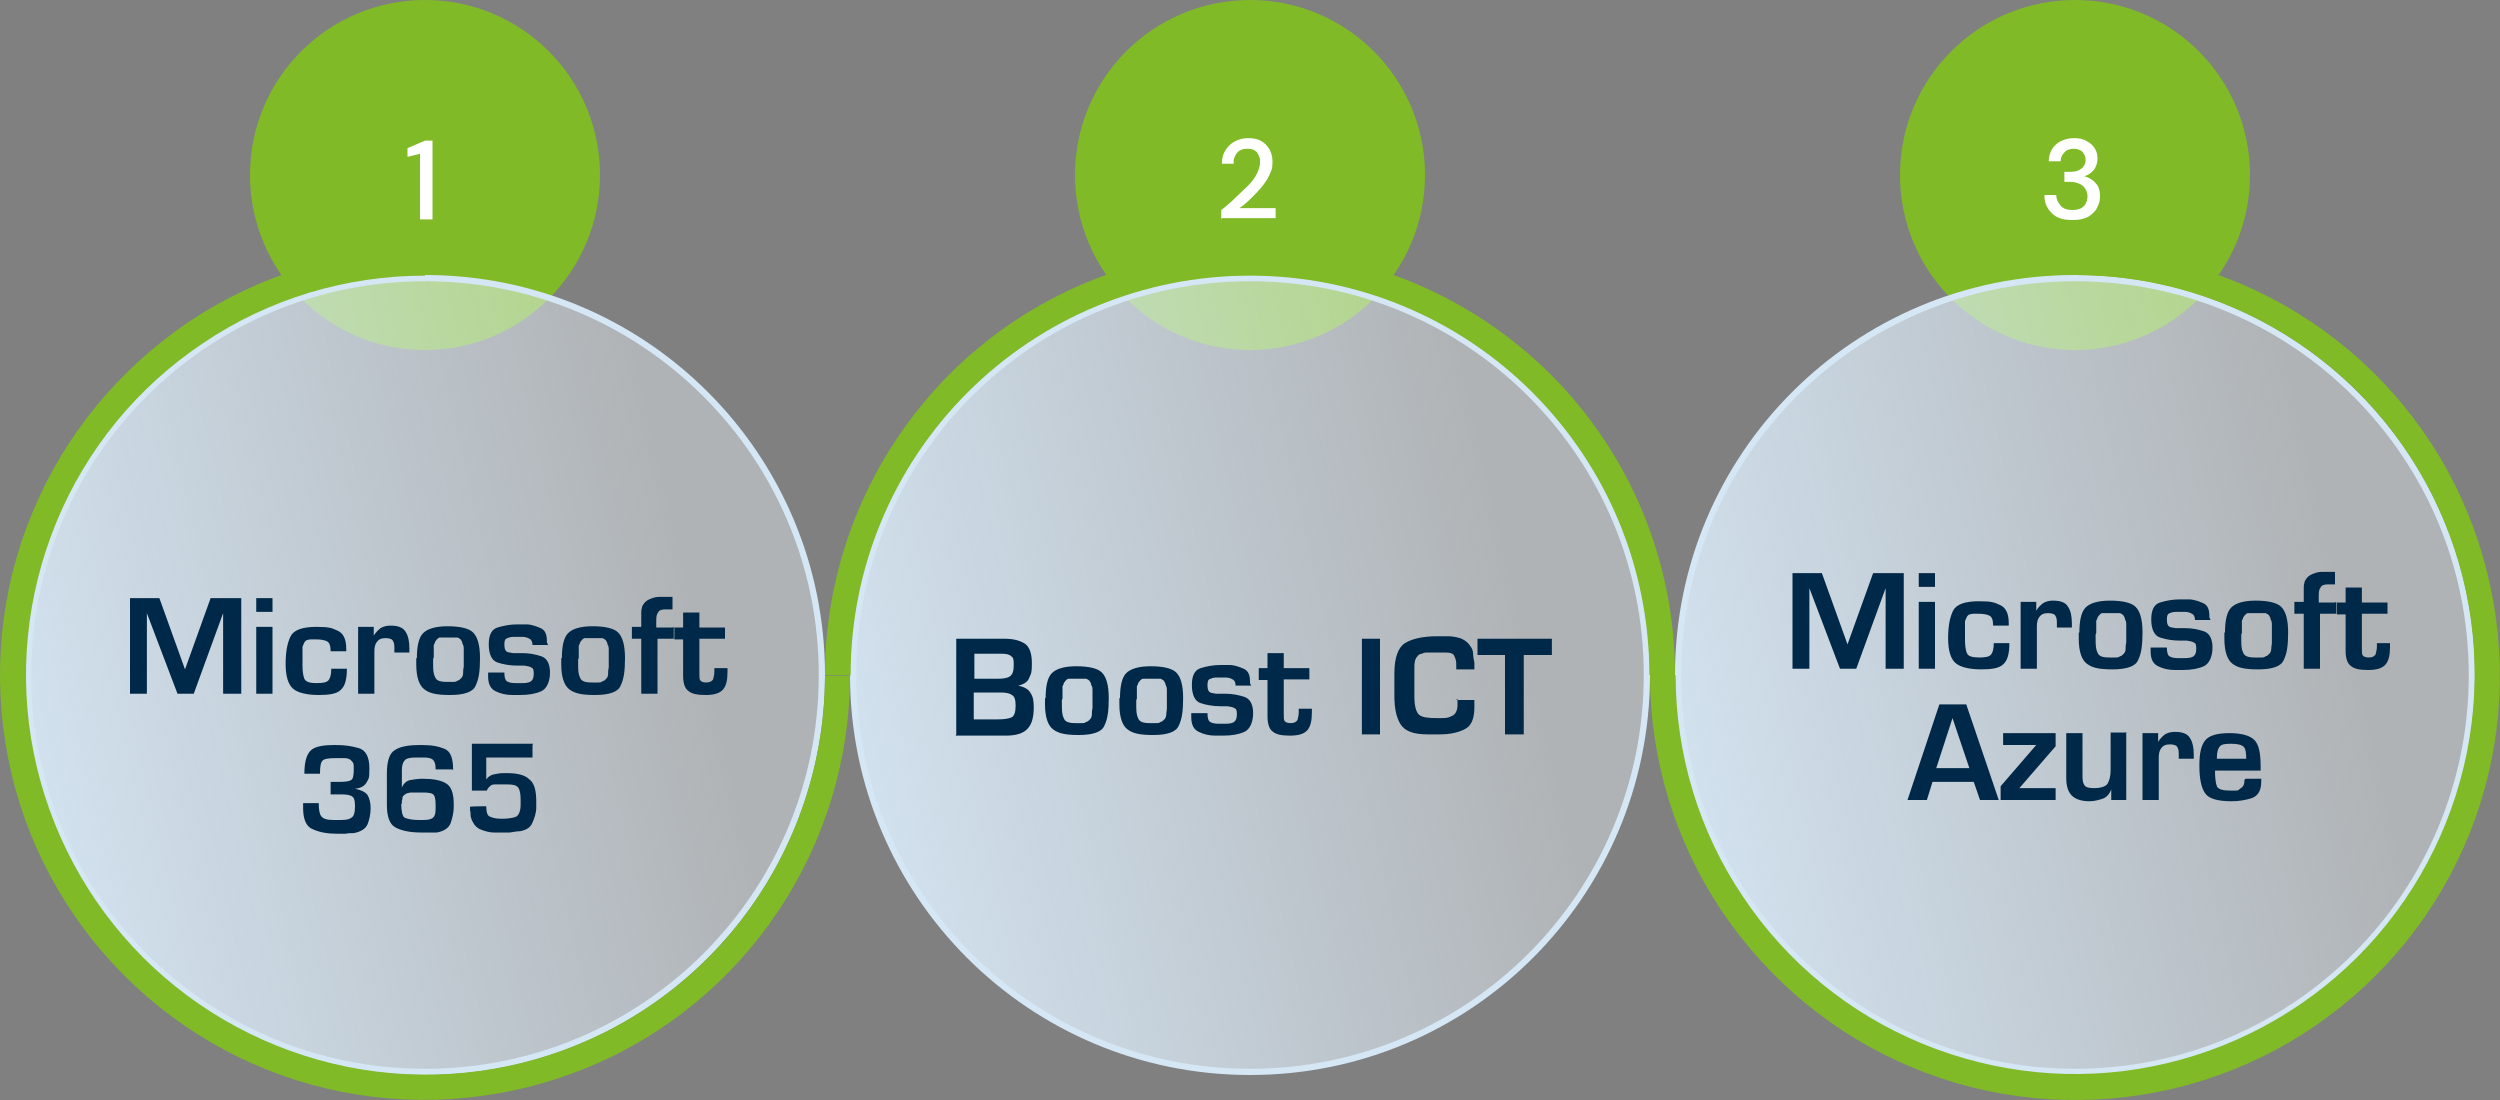
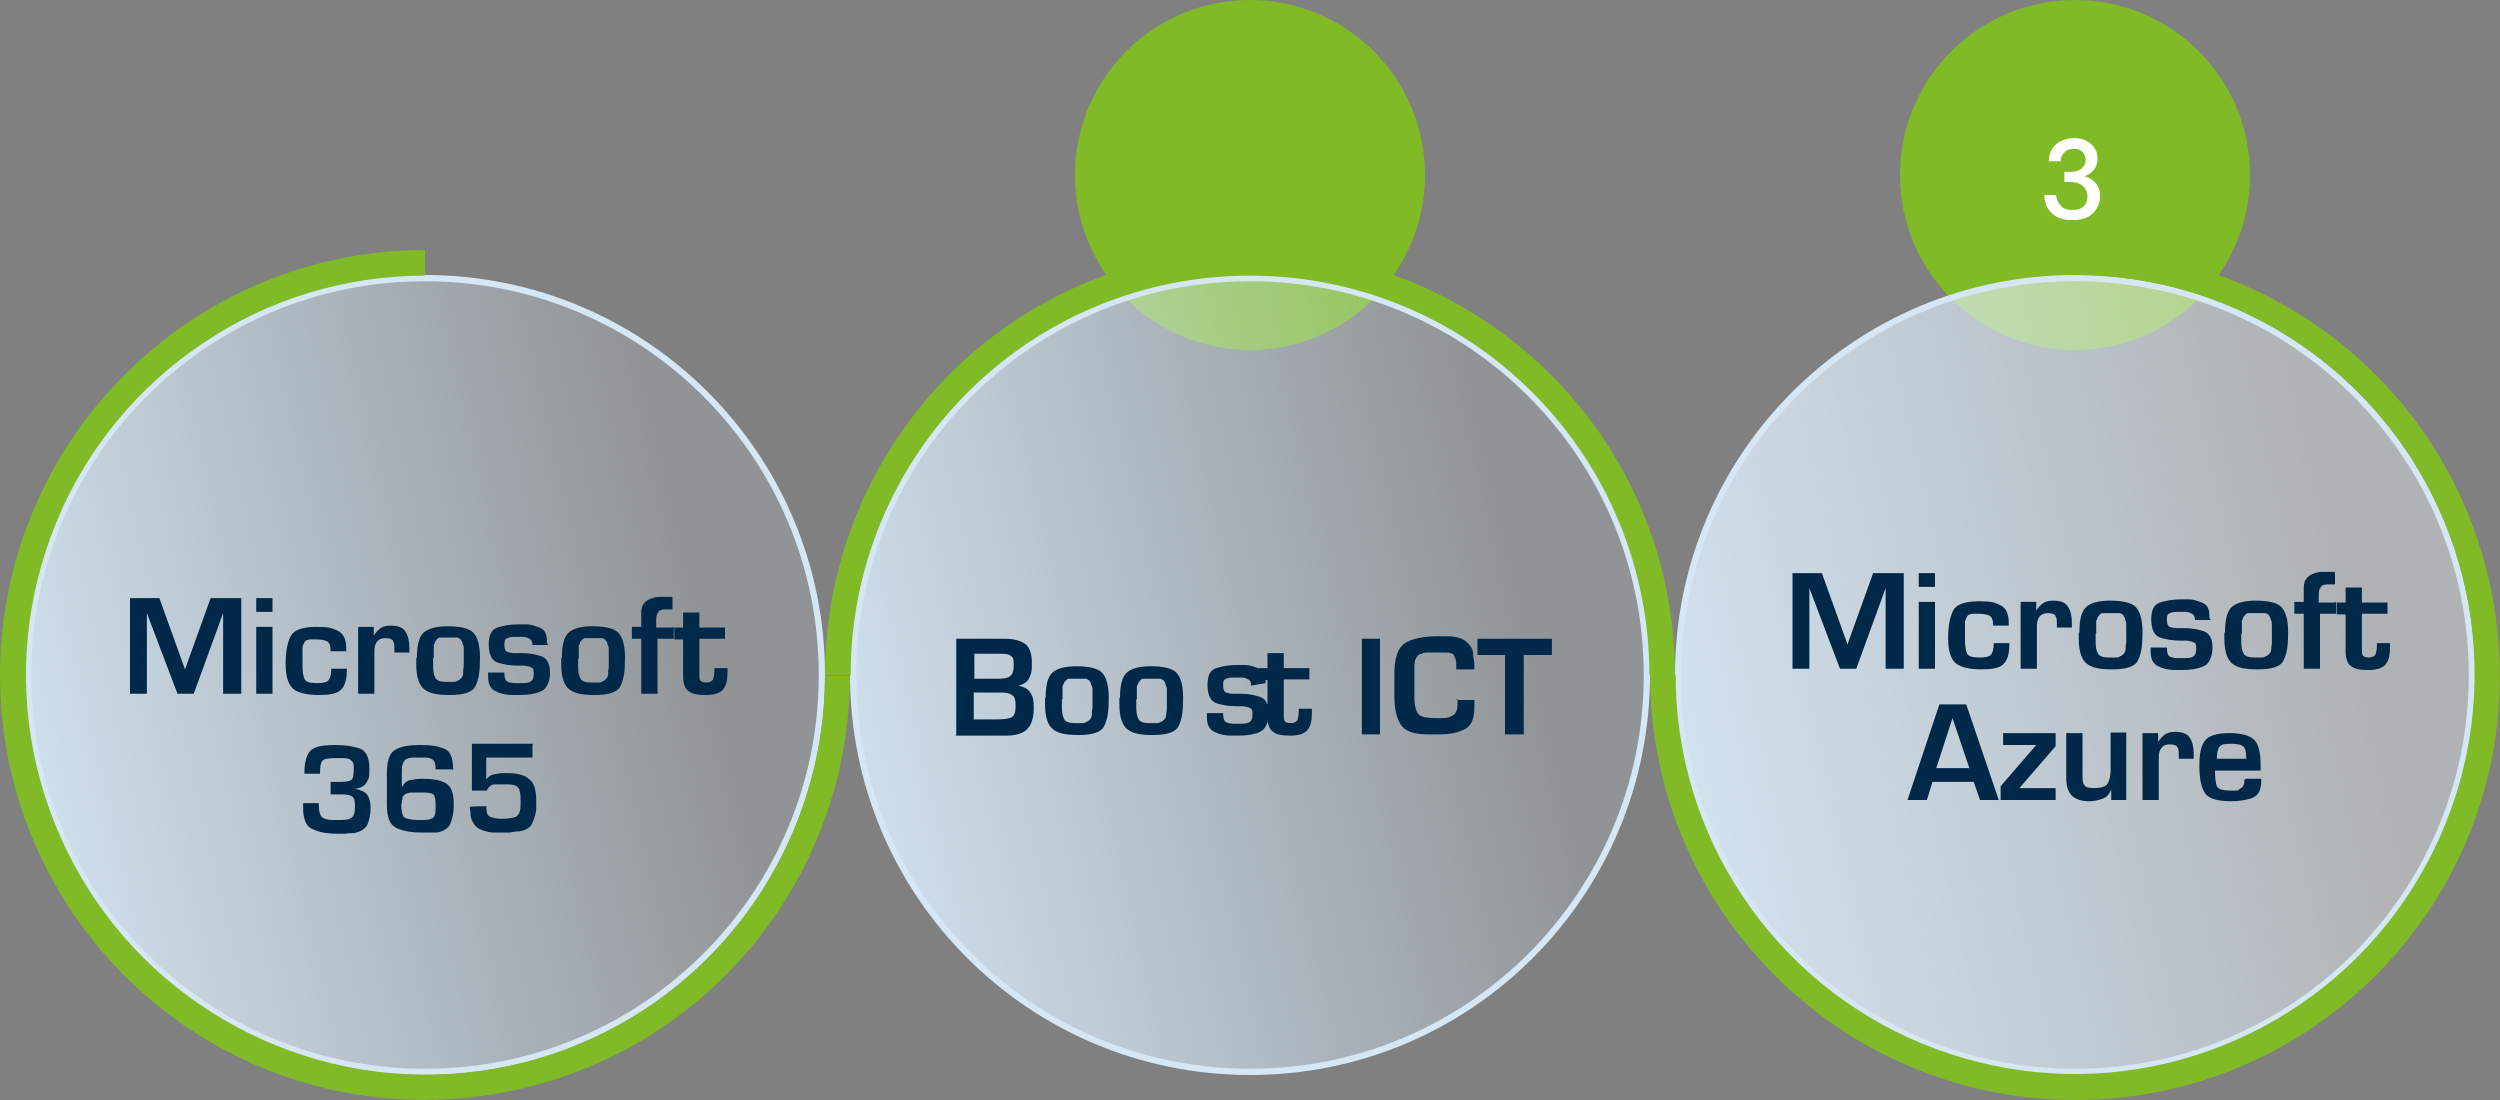
<svg xmlns="http://www.w3.org/2000/svg" id="Laag_1" data-name="Laag 1" version="1.1" viewBox="0 0 400 176">
  <rect x="0" y="0" width="400" height="176" fill="#808080" stroke="none" />
  <defs>
    <style>
      .cls-1 {
        fill: #002848;
      }

      .cls-1, .cls-2, .cls-3, .cls-4, .cls-5, .cls-6, .cls-7, .cls-8, .cls-9 {
        stroke-width: 0px;
      }

      .cls-10 {
        fill: none;
        stroke: #d5e6f4;
      }

      .cls-2 {
        fill: url(#Naamloos_verloop_2);
      }

      .cls-3 {
        fill: url(#Naamloos_verloop_4);
      }

      .cls-4 {
        fill: url(#Naamloos_verloop_6);
      }

      .cls-5 {
        fill: url(#Naamloos_verloop_5);
      }

      .cls-6 {
        fill: url(#Naamloos_verloop_3);
      }

      .cls-7 {
        fill: #fff;
      }

      .cls-8 {
        fill: #80ba27;
      }

      .cls-9 {
        fill: url(#Naamloos_verloop);
      }
    </style>
    <linearGradient id="Naamloos_verloop" data-name="Naamloos verloop" x1="132" y1="70" x2="4" y2="70" gradientTransform="translate(0 178) scale(1 -1)" gradientUnits="userSpaceOnUse">
      <stop offset="0" stop-color="#fff" stop-opacity=".3" />
      <stop offset="0" stop-color="#fff" stop-opacity=".3" />
    </linearGradient>
    <linearGradient id="Naamloos_verloop_2" data-name="Naamloos verloop 2" x1="-5.7" y1="53.1" x2="112.2" y2="80.1" gradientTransform="translate(0 178) scale(1 -1)" gradientUnits="userSpaceOnUse">
      <stop offset="0" stop-color="#d5e6f4" />
      <stop offset="1" stop-color="#d5e6f4" stop-opacity=".2" />
    </linearGradient>
    <linearGradient id="Naamloos_verloop_3" data-name="Naamloos verloop 3" x1="264" y1="70" x2="136" y2="70" gradientTransform="translate(0 178) scale(1 -1)" gradientUnits="userSpaceOnUse">
      <stop offset="0" stop-color="#fff" stop-opacity=".3" />
      <stop offset="0" stop-color="#fff" stop-opacity=".3" />
    </linearGradient>
    <linearGradient id="Naamloos_verloop_4" data-name="Naamloos verloop 4" x1="126.3" y1="53.1" x2="244.2" y2="80.1" gradientTransform="translate(0 178) scale(1 -1)" gradientUnits="userSpaceOnUse">
      <stop offset="0" stop-color="#d5e6f4" />
      <stop offset="1" stop-color="#d5e6f4" stop-opacity=".2" />
    </linearGradient>
    <linearGradient id="Naamloos_verloop_5" data-name="Naamloos verloop 5" x1="396" y1="70" x2="268" y2="70" gradientTransform="translate(0 178) scale(1 -1)" gradientUnits="userSpaceOnUse">
      <stop offset="0" stop-color="#fff" stop-opacity=".3" />
      <stop offset="0" stop-color="#fff" stop-opacity=".3" />
    </linearGradient>
    <linearGradient id="Naamloos_verloop_6" data-name="Naamloos verloop 6" x1="258.3" y1="53.1" x2="376.2" y2="80.1" gradientTransform="translate(0 178) scale(1 -1)" gradientUnits="userSpaceOnUse">
      <stop offset="0" stop-color="#d5e6f4" />
      <stop offset="1" stop-color="#d5e6f4" stop-opacity=".2" />
    </linearGradient>
  </defs>
-   <circle class="cls-8" cx="68" cy="28" r="28" />
-   <path class="cls-7" d="M67.2,35v-10.4l-2,.5v-1.4l2.8-1.2h1.2v12.6h-2Z" />
-   <path class="cls-9" d="M68,44.5h0c35.1,0,63.5,28.4,63.5,63.5h0c0,35.1-28.4,63.5-63.5,63.5h0c-35.1,0-63.5-28.4-63.5-63.5h0c0-35.1,28.4-63.5,63.5-63.5Z" />
  <path class="cls-2" d="M68,44.5h0c35.1,0,63.5,28.4,63.5,63.5h0c0,35.1-28.4,63.5-63.5,63.5h0c-35.1,0-63.5-28.4-63.5-63.5h0c0-35.1,28.4-63.5,63.5-63.5Z" />
  <path class="cls-10" d="M68,44.5h0c35.1,0,63.5,28.4,63.5,63.5h0c0,35.1-28.4,63.5-63.5,63.5h0c-35.1,0-63.5-28.4-63.5-63.5h0c0-35.1,28.4-63.5,63.5-63.5Z" />
  <path class="cls-1" d="M52.9,127.1v-2h.4c.1,0,.3,0,.4,0h.7c.9,0,1.5-.1,1.8-.3.3-.2.4-.8.4-1.7s0-1-.3-1.3c-.2-.3-.6-.5-1.2-.5,0,0-.2,0-.3,0-.1,0-.2,0-.3,0h-.7c-1.2,0-1.9.1-2.2.4-.3.3-.4,1-.4,2.1h-2.5c0-2,.4-3.2,1.1-3.8.7-.6,2-.8,3.8-.8s2.7.2,3.8.5c1.1.3,1.7,1.4,1.7,3.2s-.1,1.6-.4,2.2c-.3.6-.9,1-1.9,1.1h0c1,.2,1.6.5,2,1,.3.5.5,1.2.5,2.1s-.2,1.9-.5,2.6c-.3.7-1.1,1.2-2.2,1.4-.4,0-.9,0-1.3.1-.4,0-.9,0-1.3,0-1.5,0-2.8-.2-3.9-.7-1.1-.4-1.6-1.6-1.6-3.4v-.4c0-.1,0-.3,0-.4h2.5c0,1,.1,1.7.4,2.1.3.4.9.6,2,.6h.6c1,0,1.7,0,2.1-.3.5-.2.7-.8.7-1.9s-.2-1.4-.5-1.6c-.3-.2-.9-.3-1.7-.3h-1.6ZM72.3,123.1h-2.6c0-.7-.1-1.2-.4-1.5-.3-.3-.8-.4-1.5-.4h-1.2c-.9,0-1.5.1-1.8.4-.3.3-.5.8-.5,1.6v2.8c.3-.7.8-1.1,1.4-1.2.6-.1,1.2-.2,1.9-.2,1.6,0,2.8.2,3.7.7.9.5,1.3,1.6,1.3,3.4h0v.3c0,1-.2,1.8-.5,2.7-.3.8-1.1,1.3-2.2,1.5-.3,0-.6,0-.9,0-.3,0-.6,0-.9,0-.1,0-.3,0-.4,0h-.4c-1.7,0-3.1-.3-4-.8-1-.5-1.4-1.8-1.4-3.7v-1.2c0-.4,0-.8,0-1.2v-1.2c0-.4,0-.8,0-1.3,0-2,.4-3.3,1.3-3.8.9-.6,2.3-.8,4.1-.8s2.8.2,3.8.6c1,.4,1.4,1.5,1.4,3.4ZM64.2,128.6c0,1.2.2,2,.5,2.2.4.2,1.1.4,2.3.4h.2c.8,0,1.4,0,1.8-.2.5-.2.7-.7.7-1.6v-.5c0-.9-.1-1.5-.3-1.7-.2-.3-.8-.4-1.8-.4h-1.2c-.1,0-.3,0-.4,0-.3,0-.5,0-.7.1-.2,0-.4.1-.6.3-.2.1-.3.3-.3.4,0,.2,0,.3-.1.5,0,0,0,.2,0,.3v.2ZM85.2,119.2v2h-7.4v3.5c.3-.4.7-.7,1.2-.8.5-.1,1-.2,1.5-.2,0,0,.2,0,.3,0h.3c1.7,0,2.9.3,3.6,1,.8.6,1.1,1.8,1.1,3.5v.5c0,.2,0,.4,0,.5,0,.9-.3,1.7-.6,2.4-.3.8-1,1.2-2,1.4-.5,0-1,.1-1.6.2-.5,0-1,0-1.6,0h-.5c-.2,0-.4,0-.5,0-.7,0-1.3-.2-1.9-.4s-1.1-.6-1.4-1.2c-.2-.3-.3-.6-.4-1,0-.3,0-.7-.1-1,0,0,0-.2,0-.2v-.3h0c0-.1,2.6-.1,2.6-.1,0,1,.2,1.6.7,1.7.4.2,1,.3,1.8.3s1.7-.1,2.2-.3c.5-.2.8-.9.8-2v-.7c0-.9-.1-1.6-.4-2-.3-.4-.9-.5-1.9-.5h-1.3c-.1,0-.2,0-.3,0-.3,0-.7,0-.9.2s-.5.4-.6.8h-2.4v-7.5h9.8Z" />
  <circle class="cls-8" cx="200" cy="28" r="28" />
-   <path class="cls-7" d="M195.4,35v-1.4c.8-.6,1.6-1.3,2.3-2,.7-.7,1.4-1.3,2-1.9.6-.6,1.1-1.3,1.4-1.9.3-.6.5-1.2.5-1.8s0-.7-.2-1.1c-.1-.3-.3-.6-.6-.8-.3-.2-.7-.3-1.2-.3-.8,0-1.3.2-1.7.7-.4.5-.6,1.1-.5,1.7h-1.9c0-.9.2-1.6.6-2.2.4-.6.9-1.1,1.5-1.4.6-.3,1.3-.5,2.1-.5,1.2,0,2.1.3,2.8,1,.7.7,1.1,1.6,1.1,2.8s-.2,1.4-.5,2.1c-.3.7-.8,1.4-1.3,2-.5.6-1.1,1.2-1.7,1.8-.6.6-1.2,1.1-1.8,1.5h5.8v1.6h-8.5Z" />
-   <path class="cls-6" d="M200,44.5h0c35.1,0,63.5,28.4,63.5,63.5h0c0,35.1-28.4,63.5-63.5,63.5h0c-35.1,0-63.5-28.4-63.5-63.5h0c0-35.1,28.4-63.5,63.5-63.5Z" />
  <path class="cls-3" d="M200,44.5h0c35.1,0,63.5,28.4,63.5,63.5h0c0,35.1-28.4,63.5-63.5,63.5h0c-35.1,0-63.5-28.4-63.5-63.5h0c0-35.1,28.4-63.5,63.5-63.5Z" />
  <path class="cls-10" d="M200,44.5h0c35.1,0,63.5,28.4,63.5,63.5h0c0,35.1-28.4,63.5-63.5,63.5h0c-35.1,0-63.5-28.4-63.5-63.5h0c0-35.1,28.4-63.5,63.5-63.5Z" />
-   <path class="cls-1" d="M153,117.5v-15.3h7.8c1.4,0,2.4.3,3.2.8.7.5,1.1,1.5,1.1,3.1s-.1,1.6-.4,2.3c-.2.6-.8,1.1-1.8,1.3h0c1,.2,1.7.6,2,1.2.4.6.5,1.3.5,2.3,0,1.5-.3,2.7-1,3.4-.6.7-1.8,1.1-3.4,1.1h-8.1ZM155.9,115.1h3.7c1,0,1.7-.1,2.2-.3.5-.2.7-.9.7-1.9s-.2-1.5-.6-1.7c-.4-.3-1-.4-1.8-.4h-4.3v4.3ZM155.9,108.6h3.7c.9,0,1.6-.1,2-.4s.6-.8.6-1.8-.1-1.2-.4-1.4c-.3-.3-.8-.4-1.5-.4h-4.4v4ZM167.3,111.7c0-1.9.3-3.3,1-4,.7-.7,2-1.1,3.9-1.1s3.4.3,4.1,1c.7.7,1.1,2,1.1,4.1s-.2,3.4-.7,4.4c-.4,1-1.8,1.5-4.1,1.5s-3.3-.3-4.1-.9c-.8-.6-1.3-1.9-1.3-4v-1ZM169.9,112v.7c0,.9,0,1.6.3,2.2.2.6.8.8,1.9.8h.6c.1,0,.3,0,.4,0,.2,0,.5,0,.7-.2.2,0,.4-.2.6-.4.2-.2.3-.5.3-.8,0-.3,0-.6.1-1,0-.2,0-.3,0-.5v-1.8c0-.2,0-.3,0-.5,0-.3,0-.6-.2-.9,0-.3-.2-.5-.3-.7-.1-.1-.3-.2-.5-.3-.2,0-.4,0-.6,0,0,0-.2,0-.3,0h-1.1c0,0-.2,0-.2,0-.2,0-.4,0-.6,0-.2,0-.3.1-.5.3-.1.1-.2.3-.3.4,0,.2-.1.3-.2.5,0,0,0,0,0,.1h0c0,.3,0,.4,0,.6,0,.1,0,.3,0,.4,0,.2,0,.3,0,.5v.4ZM179.2,111.7c0-1.9.3-3.3,1-4,.7-.7,2-1.1,3.9-1.1s3.4.3,4.1,1c.7.7,1.1,2,1.1,4.1s-.2,3.4-.7,4.4c-.4,1-1.8,1.5-4.1,1.5s-3.3-.3-4.1-.9c-.8-.6-1.3-1.9-1.3-4v-1ZM181.8,112v.7c0,.9,0,1.6.3,2.2.2.6.8.8,1.9.8h.6c.1,0,.3,0,.4,0,.2,0,.5,0,.7-.2.2,0,.4-.2.6-.4.2-.2.3-.5.3-.8,0-.3.1-.6.1-1,0-.2,0-.3,0-.5v-1.8c0-.2,0-.3,0-.5,0-.3,0-.6-.2-.9,0-.3-.2-.5-.3-.7-.1-.1-.3-.2-.5-.3-.2,0-.4,0-.6,0,0,0-.2,0-.3,0h-1.1c0,0-.2,0-.2,0-.2,0-.4,0-.6,0-.2,0-.3.1-.5.3-.1.1-.2.3-.3.4,0,.2-.1.3-.2.5,0,0,0,0,0,.1h0c0,.3,0,.4,0,.6,0,.1,0,.3,0,.4,0,.2,0,.3,0,.5v.4ZM200.2,109.7h-2.5c0-.5-.2-.9-.5-1-.3-.2-.7-.3-1.1-.3h-.6c-.1,0-.2,0-.3,0h-.3c-.4,0-.8,0-1.2.2-.4.1-.5.4-.5,1s.1.9.3,1.1c.2.2.6.2,1.1.3.2,0,.3,0,.5,0h.6c0,0,.2,0,.2,0h.2c1.1,0,2.1.2,3,.5.9.3,1.4,1.2,1.4,2.6s-.5,2.6-1.4,3c-.9.4-2,.6-3.4.6h-.6c-.2,0-.4,0-.6,0-1,0-1.9-.2-2.7-.6-.8-.4-1.2-1.1-1.2-2.4v-.6h2.6c0,.7.1,1.2.4,1.4.3.2.8.3,1.4.3h.8c.6,0,1.1,0,1.5-.2.4-.2.6-.6.6-1.3s-.1-.9-.4-1c-.3-.2-.6-.2-1.1-.3h-.8c0,0-.2,0-.3,0-1.2,0-2.3-.2-3.2-.5-.9-.3-1.4-1.3-1.4-2.9s.5-2.4,1.4-2.7c1-.3,2-.5,3.2-.5h.7c.2,0,.5,0,.7,0,.8,0,1.6.3,2.3.6s1,1,1,2h0v.2s0,0,0,.1h0ZM209.5,106.8v1.9h-4.1v5.5c0,.5,0,.9.1,1.1s.4.4,1,.4.9-.2,1.1-.5c.1-.4.2-.8.2-1.3v-.5h2.1c0,0,0,.2,0,.3v.3c0,1.3-.2,2.2-.7,2.8-.5.6-1.4.9-2.8.9s-2.2-.2-2.7-.6c-.6-.4-.9-1.2-.9-2.5v-5.8h-1.4v-1.9h1.4v-2.4h2.6v2.4h4.1ZM220.8,102.2v15.3h-2.9v-15.3h2.9ZM233,112h2.9v.3c0,.1,0,.2,0,.3v.3c0,.1,0,.2,0,.3,0,1.8-.5,3-1.6,3.5-1,.5-2.3.8-3.9.8h-2c-2.2,0-3.6-.5-4.3-1.6-.7-1.1-1-2.6-1-4.6s0-.4,0-.6v-.6c0,0,0-.2,0-.3v-.3c0-.3,0-.6,0-.8v-.9c0-2.6.6-4.2,1.7-4.9,1.1-.7,2.9-1.1,5.2-1.1h1.6c.7,0,1.3.1,2,.3.6.2,1.2.6,1.6,1.2.3.4.5.8.5,1.3,0,.5.1.9.2,1.4v.3c0,0,0,.2,0,.2v.3c0,0,0,.2,0,.3h-2.9c0-.1,0-.2,0-.3,0-.1,0-.2,0-.4h0v-.2c0-.4-.1-.8-.3-1.2-.1-.4-.6-.6-1.4-.6-.2,0-.4,0-.7,0h-1.6c-.2,0-.3,0-.5,0-.3,0-.7,0-1,.2-.3,0-.6.2-.7.4-.2.2-.3.4-.4.7,0,.2-.1.5-.1.8,0,.1,0,.2,0,.3v.3c0,.2,0,.5,0,.7v2.2c0,.5,0,1,0,1.5,0,1.5.3,2.5.8,2.9.5.4,1.5.5,2.9.5s1.6,0,2.2-.3c.6-.2,1-.8,1-1.8v-.5c0,0,0-.2,0-.2v-.3ZM243.8,104.8v12.7h-3v-12.7h-4.4v-2.6h11.9v2.6h-4.5Z" />
+   <path class="cls-1" d="M153,117.5v-15.3h7.8c1.4,0,2.4.3,3.2.8.7.5,1.1,1.5,1.1,3.1s-.1,1.6-.4,2.3c-.2.6-.8,1.1-1.8,1.3h0c1,.2,1.7.6,2,1.2.4.6.5,1.3.5,2.3,0,1.5-.3,2.7-1,3.4-.6.7-1.8,1.1-3.4,1.1h-8.1ZM155.9,115.1h3.7c1,0,1.7-.1,2.2-.3.5-.2.7-.9.7-1.9s-.2-1.5-.6-1.7c-.4-.3-1-.4-1.8-.4h-4.3v4.3ZM155.9,108.6h3.7c.9,0,1.6-.1,2-.4s.6-.8.6-1.8-.1-1.2-.4-1.4c-.3-.3-.8-.4-1.5-.4h-4.4v4ZM167.3,111.7c0-1.9.3-3.3,1-4,.7-.7,2-1.1,3.9-1.1s3.4.3,4.1,1c.7.7,1.1,2,1.1,4.1s-.2,3.4-.7,4.4c-.4,1-1.8,1.5-4.1,1.5s-3.3-.3-4.1-.9c-.8-.6-1.3-1.9-1.3-4v-1ZM169.9,112v.7c0,.9,0,1.6.3,2.2.2.6.8.8,1.9.8h.6c.1,0,.3,0,.4,0,.2,0,.5,0,.7-.2.2,0,.4-.2.6-.4.2-.2.3-.5.3-.8,0-.3,0-.6.1-1,0-.2,0-.3,0-.5v-1.8c0-.2,0-.3,0-.5,0-.3,0-.6-.2-.9,0-.3-.2-.5-.3-.7-.1-.1-.3-.2-.5-.3-.2,0-.4,0-.6,0,0,0-.2,0-.3,0h-1.1c0,0-.2,0-.2,0-.2,0-.4,0-.6,0-.2,0-.3.1-.5.3-.1.1-.2.3-.3.4,0,.2-.1.3-.2.5,0,0,0,0,0,.1h0c0,.3,0,.4,0,.6,0,.1,0,.3,0,.4,0,.2,0,.3,0,.5v.4ZM179.2,111.7c0-1.9.3-3.3,1-4,.7-.7,2-1.1,3.9-1.1s3.4.3,4.1,1c.7.7,1.1,2,1.1,4.1s-.2,3.4-.7,4.4c-.4,1-1.8,1.5-4.1,1.5s-3.3-.3-4.1-.9c-.8-.6-1.3-1.9-1.3-4v-1ZM181.8,112v.7c0,.9,0,1.6.3,2.2.2.6.8.8,1.9.8h.6c.1,0,.3,0,.4,0,.2,0,.5,0,.7-.2.2,0,.4-.2.6-.4.2-.2.3-.5.3-.8,0-.3.1-.6.1-1,0-.2,0-.3,0-.5v-1.8c0-.2,0-.3,0-.5,0-.3,0-.6-.2-.9,0-.3-.2-.5-.3-.7-.1-.1-.3-.2-.5-.3-.2,0-.4,0-.6,0,0,0-.2,0-.3,0h-1.1c0,0-.2,0-.2,0-.2,0-.4,0-.6,0-.2,0-.3.1-.5.3-.1.1-.2.3-.3.4,0,.2-.1.3-.2.5,0,0,0,0,0,.1h0c0,.3,0,.4,0,.6,0,.1,0,.3,0,.4,0,.2,0,.3,0,.5v.4ZM200.2,109.7c0-.5-.2-.9-.5-1-.3-.2-.7-.3-1.1-.3h-.6c-.1,0-.2,0-.3,0h-.3c-.4,0-.8,0-1.2.2-.4.1-.5.4-.5,1s.1.9.3,1.1c.2.2.6.2,1.1.3.2,0,.3,0,.5,0h.6c0,0,.2,0,.2,0h.2c1.1,0,2.1.2,3,.5.9.3,1.4,1.2,1.4,2.6s-.5,2.6-1.4,3c-.9.4-2,.6-3.4.6h-.6c-.2,0-.4,0-.6,0-1,0-1.9-.2-2.7-.6-.8-.4-1.2-1.1-1.2-2.4v-.6h2.6c0,.7.1,1.2.4,1.4.3.2.8.3,1.4.3h.8c.6,0,1.1,0,1.5-.2.4-.2.6-.6.6-1.3s-.1-.9-.4-1c-.3-.2-.6-.2-1.1-.3h-.8c0,0-.2,0-.3,0-1.2,0-2.3-.2-3.2-.5-.9-.3-1.4-1.3-1.4-2.9s.5-2.4,1.4-2.7c1-.3,2-.5,3.2-.5h.7c.2,0,.5,0,.7,0,.8,0,1.6.3,2.3.6s1,1,1,2h0v.2s0,0,0,.1h0ZM209.5,106.8v1.9h-4.1v5.5c0,.5,0,.9.1,1.1s.4.4,1,.4.9-.2,1.1-.5c.1-.4.2-.8.2-1.3v-.5h2.1c0,0,0,.2,0,.3v.3c0,1.3-.2,2.2-.7,2.8-.5.6-1.4.9-2.8.9s-2.2-.2-2.7-.6c-.6-.4-.9-1.2-.9-2.5v-5.8h-1.4v-1.9h1.4v-2.4h2.6v2.4h4.1ZM220.8,102.2v15.3h-2.9v-15.3h2.9ZM233,112h2.9v.3c0,.1,0,.2,0,.3v.3c0,.1,0,.2,0,.3,0,1.8-.5,3-1.6,3.5-1,.5-2.3.8-3.9.8h-2c-2.2,0-3.6-.5-4.3-1.6-.7-1.1-1-2.6-1-4.6s0-.4,0-.6v-.6c0,0,0-.2,0-.3v-.3c0-.3,0-.6,0-.8v-.9c0-2.6.6-4.2,1.7-4.9,1.1-.7,2.9-1.1,5.2-1.1h1.6c.7,0,1.3.1,2,.3.6.2,1.2.6,1.6,1.2.3.4.5.8.5,1.3,0,.5.1.9.2,1.4v.3c0,0,0,.2,0,.2v.3c0,0,0,.2,0,.3h-2.9c0-.1,0-.2,0-.3,0-.1,0-.2,0-.4h0v-.2c0-.4-.1-.8-.3-1.2-.1-.4-.6-.6-1.4-.6-.2,0-.4,0-.7,0h-1.6c-.2,0-.3,0-.5,0-.3,0-.7,0-1,.2-.3,0-.6.2-.7.4-.2.2-.3.4-.4.7,0,.2-.1.5-.1.8,0,.1,0,.2,0,.3v.3c0,.2,0,.5,0,.7v2.2c0,.5,0,1,0,1.5,0,1.5.3,2.5.8,2.9.5.4,1.5.5,2.9.5s1.6,0,2.2-.3c.6-.2,1-.8,1-1.8v-.5c0,0,0-.2,0-.2v-.3ZM243.8,104.8v12.7h-3v-12.7h-4.4v-2.6h11.9v2.6h-4.5Z" />
  <circle class="cls-8" cx="332" cy="28" r="28" />
  <path class="cls-7" d="M331.5,35.2c-.8,0-1.6-.1-2.2-.4-.7-.3-1.2-.8-1.6-1.4-.4-.6-.6-1.3-.6-2.2h1.9c0,.7.3,1.2.7,1.7.4.5,1.1.7,1.9.7s1.4-.2,1.8-.6c.4-.4.6-1,.6-1.6s-.3-1.3-.8-1.7c-.5-.4-1.2-.6-2-.6h-.9v-1.6h1c.7,0,1.3-.2,1.7-.5.4-.3.7-.8.7-1.4s-.2-.9-.5-1.3c-.3-.3-.8-.5-1.4-.5s-1.2.2-1.5.6c-.4.4-.6.8-.6,1.4h-1.9c0-.7.2-1.4.5-1.9.3-.5.8-1,1.4-1.3.6-.3,1.3-.5,2.1-.5s1.5.1,2.1.5c.6.3,1,.7,1.3,1.2.3.5.4,1,.4,1.6s-.2,1.3-.6,1.8c-.4.5-.9.8-1.5,1,.7.2,1.3.5,1.8,1.1.5.5.7,1.2.7,2.1s-.2,1.3-.5,1.9c-.3.6-.8,1-1.4,1.4-.6.3-1.4.5-2.3.5Z" />
  <path class="cls-5" d="M332,44.5h0c35.1,0,63.5,28.4,63.5,63.5h0c0,35.1-28.4,63.5-63.5,63.5h0c-35.1,0-63.5-28.4-63.5-63.5h0c0-35.1,28.4-63.5,63.5-63.5Z" />
  <path class="cls-4" d="M332,44.5h0c35.1,0,63.5,28.4,63.5,63.5h0c0,35.1-28.4,63.5-63.5,63.5h0c-35.1,0-63.5-28.4-63.5-63.5h0c0-35.1,28.4-63.5,63.5-63.5Z" />
  <path class="cls-10" d="M332,44.5h0c35.1,0,63.5,28.4,63.5,63.5h0c0,35.1-28.4,63.5-63.5,63.5h0c-35.1,0-63.5-28.4-63.5-63.5h0c0-35.1,28.4-63.5,63.5-63.5Z" />
  <path class="cls-1" d="M304.6,91.7v15.3h-2.9v-12.9c0,0-4.7,12.9-4.7,12.9h-2.6l-4.9-12.9v12.9c.1,0-2.7,0-2.7,0v-15.3h4.7l4.1,11.4h0l4.1-11.4h4.8ZM309.6,96.3v10.7h-2.6v-10.7h2.6ZM309.6,91.7v2.2h-2.6v-2.2h2.6ZM319,102.9h2.5c0,1.7-.3,2.8-1,3.4-.6.6-1.8.8-3.5.8s-3.3-.3-4.1-1c-.8-.7-1.2-2-1.2-4s.3-3.4.8-4.4c.5-1,1.9-1.5,4.1-1.5s2.5.2,3.4.6c.9.4,1.4,1.3,1.4,2.9v.2c0,0,0,.1,0,.2h-2.5c0-.9-.2-1.4-.6-1.6-.4-.2-1-.3-1.8-.3h-.3c0,0-.2,0-.3,0-.2,0-.5,0-.7.1-.2,0-.4.2-.5.4-.1.2-.2.4-.3.7,0,.2,0,.5,0,.8,0,.2,0,.4,0,.6v1c0,0,0,.2,0,.3v.3c0,.9.1,1.6.3,2.1.2.5.9.7,1.9.7s1.6-.1,1.9-.4c.3-.3.5-.9.5-1.8ZM323.3,96.3h2.5v1.4s0,0,0,0c.3-.5.7-.9,1.1-1.2.5-.3,1-.4,1.6-.4,1.2,0,2,.3,2.4,1,.4.6.6,1.5.6,2.6v.7h-2.4v-.5c0-.6,0-1-.2-1.3-.1-.3-.5-.5-1.2-.5s-1.1.2-1.4.6c-.3.4-.4.9-.4,1.5h0c0,.1,0,.2,0,.2h0v6.6h-2.6v-10.7ZM332.7,101.2c0-1.9.3-3.3,1-4,.7-.7,2-1.1,3.9-1.1s3.4.3,4.1,1c.7.7,1.1,2,1.1,4.1s-.2,3.4-.7,4.4c-.4,1-1.8,1.5-4.1,1.5s-3.3-.3-4.1-.9c-.8-.6-1.3-1.9-1.3-4v-1ZM335.3,101.5v.7c0,.9,0,1.6.3,2.2.2.6.8.8,1.9.8h.6c.1,0,.3,0,.4,0,.2,0,.5,0,.7-.2.2,0,.4-.2.6-.4.2-.2.3-.5.3-.8,0-.3,0-.6.1-1,0-.2,0-.3,0-.5v-1.8c0-.2,0-.3,0-.5,0-.3,0-.6-.2-.9,0-.3-.2-.5-.3-.7-.1-.1-.3-.2-.5-.3-.2,0-.4,0-.6,0,0,0-.2,0-.3,0h-1.1c0,0-.2,0-.2,0-.2,0-.4,0-.6,0-.2,0-.3.1-.5.3-.1.1-.2.3-.3.4,0,.2-.1.3-.2.5,0,0,0,0,0,.1h0c0,.3,0,.4,0,.6,0,.1,0,.3,0,.4,0,.2,0,.3,0,.5v.4ZM353.7,99.2h-2.5c0-.5-.2-.9-.5-1-.3-.2-.7-.3-1.1-.3h-.6c-.1,0-.2,0-.3,0h-.3c-.4,0-.8,0-1.2.2-.4.1-.5.4-.5,1s.1.9.3,1.1c.2.2.6.2,1.1.3.2,0,.3,0,.5,0h.6c0,0,.2,0,.2,0h.2c1.1,0,2.1.2,3,.5.9.3,1.4,1.2,1.4,2.6s-.5,2.6-1.4,3c-.9.4-2,.6-3.4.6h-.6c-.2,0-.4,0-.6,0-1,0-1.9-.2-2.7-.6-.8-.4-1.2-1.1-1.2-2.4v-.6h2.6c0,.7.1,1.2.4,1.4.3.2.8.3,1.4.3h.8c.6,0,1.1,0,1.5-.2.4-.2.6-.6.6-1.3s-.1-.9-.4-1c-.3-.2-.6-.2-1.1-.3h-.8c0,0-.2,0-.3,0-1.2,0-2.3-.2-3.2-.5-.9-.3-1.4-1.3-1.4-2.9s.5-2.4,1.4-2.7c1-.3,2-.5,3.2-.5h.7c.2,0,.5,0,.7,0,.8,0,1.6.3,2.3.6.7.3,1,1,1,2h0v.2s0,0,0,.1h0ZM356,101.2c0-1.9.3-3.3,1-4,.7-.7,2-1.1,3.9-1.1s3.4.3,4.1,1,1.1,2,1.1,4.1-.2,3.4-.7,4.4c-.4,1-1.8,1.5-4.1,1.5s-3.3-.3-4.1-.9c-.8-.6-1.3-1.9-1.3-4v-1ZM358.6,101.5v.7c0,.9,0,1.6.3,2.2.2.6.8.8,1.9.8h.6c.1,0,.3,0,.4,0,.2,0,.5,0,.7-.2.2,0,.4-.2.6-.4.2-.2.3-.5.3-.8s.1-.6.1-1c0-.2,0-.3,0-.5v-1.8c0-.2,0-.3,0-.5,0-.3,0-.6-.2-.9,0-.3-.2-.5-.3-.7-.1-.1-.3-.2-.5-.3-.2,0-.4,0-.6,0,0,0-.2,0-.3,0h-1.1c0,0-.2,0-.2,0-.2,0-.4,0-.6,0-.2,0-.3.1-.5.3-.1.1-.2.3-.3.4,0,.2-.1.3-.2.5,0,0,0,0,0,.1h0c0,.3,0,.4,0,.6,0,.1,0,.3,0,.4,0,.2,0,.3,0,.5v.4ZM373.8,96.3v1.9h-2.6v8.8h-2.6v-8.8h-1.5v-1.9h1.5v-1.7c0-.2,0-.3,0-.5,0-.3,0-.5.1-.8,0-.3.2-.5.3-.7.3-.4.6-.6,1.1-.8.5-.2.9-.3,1.4-.3.3,0,.6,0,.9,0,.3,0,.6,0,.8,0h.3s0,0,0,0h.1v2c-.1,0-.3,0-.4,0-.1,0-.2,0-.4,0h-.2c0,0-.1,0-.2,0-.6,0-1,.2-1.1.5-.2.2-.3.6-.3,1.2v1.2h2.6ZM382,96.3v1.9h-4.1v5.5c0,.5,0,.9.1,1.1s.4.4,1,.4.9-.2,1.1-.5c.1-.4.2-.8.2-1.3v-.5h2.1c0,0,0,.2,0,.3v.3c0,1.3-.2,2.2-.7,2.8-.5.6-1.4.9-2.8.9s-2.2-.2-2.7-.6c-.6-.4-.9-1.2-.9-2.5v-5.8h-1.4v-1.9h1.4v-2.4h2.6v2.4h4.1ZM315.8,125.1h-6.6l-.9,2.9h-3.1l5.1-15.3h4.3l5.2,15.3h-3l-1-2.9ZM315.1,122.9l-2.7-8-2.6,8h5.3ZM320.6,117.3h8.3v2.1l-5.8,6.7h5.8v1.9h-8.8v-2.2l5.7-6.6h-5.3v-1.9ZM340.2,117.3v10.7h-2.4v-1.7s0,0,0,0c-.3.8-.8,1.3-1.4,1.5-.6.2-1.3.4-2.1.4-1.2,0-2.2-.3-2.8-.9-.6-.6-.9-1.5-.9-2.8v-7.2h2.6v6.6c0,.8,0,1.3.3,1.7.2.4.8.5,1.6.5s1.8-.2,2.1-.7c.3-.5.5-1.2.5-2.2v-6h2.6ZM342.8,117.3h2.5v1.4s0,0,0,0c.3-.5.7-.9,1.1-1.2.5-.3,1-.4,1.6-.4,1.2,0,2,.3,2.4,1,.4.6.6,1.5.6,2.6v.7h-2.4v-.5c0-.6,0-1-.2-1.3-.1-.3-.5-.5-1.2-.5s-1.1.2-1.4.6c-.3.4-.4.9-.4,1.5h0c0,.1,0,.2,0,.2h0v6.6h-2.6v-10.7ZM359.3,124.6h2.5c0,0,0,.1,0,.2v.2c0,1.5-.5,2.3-1.5,2.7-1,.3-2,.5-3.2.5-2.3,0-3.7-.4-4.3-1.3-.6-.9-.9-2.3-.9-4.4s.3-3.2.9-4c.6-.8,1.9-1.2,3.9-1.2s3.3.4,4,1.1c.7.7,1,2.1,1,4.1v.8h-7.3c0,1.1.1,2,.3,2.5.2.5,1,.7,2.3.7s1,0,1.4-.3c.4-.2.7-.6.7-1.2v-.2ZM359.4,121.5c0-1-.1-1.7-.4-2-.3-.3-.9-.5-2-.5s-1.5.1-1.8.4c-.3.3-.5.9-.5,1.8h0v.2s0,0,0,0h0c0,0,4.8,0,4.8,0ZM38.6,95.7v15.3h-2.9v-12.9c0,0-4.7,12.9-4.7,12.9h-2.6l-4.9-12.9v12.9c.1,0-2.7,0-2.7,0v-15.3h4.7l4.1,11.4h0l4.1-11.4h4.8ZM43.6,100.3v10.7h-2.6v-10.7h2.6ZM43.6,95.7v2.2h-2.6v-2.2h2.6ZM53,107h2.5c0,1.7-.3,2.8-1,3.4-.6.6-1.8.8-3.5.8s-3.3-.3-4.1-1c-.8-.7-1.2-2-1.2-4s.3-3.4.8-4.4c.5-1,1.9-1.5,4.1-1.5s2.5.2,3.4.6c.9.4,1.4,1.3,1.4,2.9v.2c0,0,0,.1,0,.2h-2.5c0-.9-.2-1.4-.6-1.6-.4-.2-1-.3-1.8-.3h-.3c0,0-.2,0-.3,0-.2,0-.5,0-.7.1-.2,0-.4.2-.5.4-.1.2-.2.4-.3.7,0,.2,0,.5,0,.8,0,.2,0,.4,0,.6v1c0,0,0,.2,0,.3v.3c0,.9.1,1.6.3,2.1.2.5.9.7,1.9.7s1.6-.1,1.9-.4c.3-.3.5-.9.5-1.8ZM57.3,100.3h2.5v1.4s0,0,0,0c.3-.5.7-.9,1.1-1.2.5-.3,1-.4,1.6-.4,1.2,0,2,.3,2.4,1,.4.6.6,1.5.6,2.6v.7h-2.4v-.5c0-.6,0-1-.2-1.3-.1-.3-.5-.5-1.2-.5s-1.1.2-1.4.6c-.3.4-.4.9-.4,1.5h0c0,.1,0,.2,0,.2h0v6.6h-2.6v-10.7ZM66.7,105.3c0-1.9.3-3.3,1-4,.7-.7,2-1.1,3.9-1.1s3.4.3,4.1,1c.7.7,1.1,2,1.1,4.1s-.2,3.4-.7,4.4c-.4,1-1.8,1.5-4.1,1.5s-3.3-.3-4.1-.9c-.8-.6-1.3-1.9-1.3-4v-1ZM87.7,103.2h-2.5c0-.5-.2-.9-.5-1-.3-.2-.7-.3-1.1-.3h-.6c-.1,0-.2,0-.3,0h-.3c-.4,0-.8,0-1.2.2-.4.1-.5.4-.5,1s.1.9.3,1.1c.2.2.6.2,1.1.3.2,0,.3,0,.5,0h.6c0,0,.2,0,.2,0h.2c1.1,0,2.1.2,3,.5.9.3,1.4,1.2,1.4,2.6s-.5,2.6-1.4,3c-.9.4-2,.6-3.4.6h-.6c-.2,0-.4,0-.6,0-1,0-1.9-.2-2.7-.6-.8-.4-1.2-1.1-1.2-2.4v-.6h2.6c0,.7.1,1.2.4,1.4.3.2.8.3,1.4.3h.8c.6,0,1.1,0,1.5-.2.4-.2.6-.6.6-1.3s-.1-.9-.4-1c-.3-.2-.6-.2-1.1-.3h-.8c0,0-.2,0-.3,0-1.2,0-2.3-.2-3.2-.5-.9-.3-1.4-1.3-1.4-2.9s.5-2.4,1.4-2.7c1-.3,2-.5,3.2-.5h.7c.2,0,.5,0,.7,0,.8,0,1.6.3,2.3.6.7.3,1,1,1,2h0v.2s0,0,0,.1h0ZM89.9,105.3c0-1.9.3-3.3,1-4,.7-.7,2-1.1,3.9-1.1s3.4.3,4.1,1,1.1,2,1.1,4.1-.2,3.4-.7,4.4c-.4,1-1.8,1.5-4.1,1.5s-3.3-.3-4.1-.9c-.8-.6-1.3-1.9-1.3-4v-1ZM107.8,100.3v1.9h-2.6v8.8h-2.6v-8.8h-1.5v-1.9h1.5v-1.7c0-.2,0-.3,0-.5,0-.3,0-.5.1-.8,0-.3.2-.5.3-.7.3-.4.6-.6,1.1-.8.5-.2.9-.3,1.4-.3.3,0,.6,0,.9,0,.3,0,.6,0,.8,0h.3s0,0,0,0h.1v2c-.1,0-.3,0-.4,0-.1,0-.2,0-.4,0h-.2c0,0-.1,0-.2,0-.6,0-1,.2-1.1.5-.2.2-.3.6-.3,1.2v1.2h2.6ZM116,100.3v1.9h-4.1v5.5c0,.5,0,.9.1,1.1s.4.4,1,.4.9-.2,1.1-.5c.1-.4.2-.8.2-1.3v-.5h2.1c0,0,0,.2,0,.3v.3c0,1.3-.2,2.2-.7,2.8-.5.6-1.4.9-2.8.9s-2.2-.2-2.7-.6c-.6-.4-.9-1.2-.9-2.5v-5.8h-1.4v-1.9h1.4v-2.4h2.6v2.4h4.1ZM69.3,105.4v.7c0,.9,0,1.6.3,2.2.2.6.8.8,1.9.8h.6c.1,0,.3,0,.4,0,.2,0,.5,0,.7-.2.2,0,.4-.2.6-.4.2-.2.3-.5.3-.8,0-.3,0-.6.1-1,0-.2,0-.3,0-.5v-1.8c0-.2,0-.3,0-.5,0-.3,0-.6-.2-.9,0-.3-.2-.5-.3-.7-.1-.1-.3-.2-.5-.3-.2,0-.4,0-.6,0,0,0-.2,0-.3,0h-1.1c0,0-.2,0-.2,0-.2,0-.4,0-.6,0-.2,0-.3.1-.5.3-.1.1-.2.3-.3.4,0,.2-.1.3-.2.5,0,0,0,0,0,.1h0c0,.3,0,.4,0,.6,0,.1,0,.3,0,.4,0,.2,0,.3,0,.5v.4ZM92.5,105.5v.7c0,.9,0,1.6.3,2.2.2.6.8.8,1.9.8h.6c.1,0,.3,0,.4,0,.2,0,.5,0,.7-.2.2,0,.4-.2.6-.4.2-.2.3-.5.3-.8,0-.3,0-.6.1-1,0-.2,0-.3,0-.5v-1.8c0-.2,0-.3,0-.5,0-.3,0-.6-.2-.9,0-.3-.2-.5-.3-.7-.1-.1-.3-.2-.5-.3-.2,0-.4,0-.6,0,0,0-.2,0-.3,0h-1.1c0,0-.2,0-.2,0-.2,0-.4,0-.6,0-.2,0-.3.1-.5.3-.1.1-.2.3-.3.4,0,.2-.1.3-.2.5,0,0,0,0,0,.1h0c0,.3,0,.4,0,.6,0,.1,0,.3,0,.4,0,.2,0,.3,0,.5v.4Z" />
  <path class="cls-8" d="M136,108c0,13.4-4,26.6-11.5,37.8-7.5,11.2-18.1,19.9-30.5,25-12.4,5.1-26.1,6.5-39.3,3.9-13.2-2.6-25.3-9.1-34.8-18.6-9.5-9.5-16-21.6-18.6-34.8-2.6-13.2-1.3-26.9,3.9-39.3,5.1-12.4,13.9-23,25-30.5,11.2-7.5,24.3-11.5,37.8-11.5v4.1c-12.6,0-25,3.7-35.5,10.8-10.5,7-18.7,17-23.5,28.7-4.8,11.7-6.1,24.5-3.6,36.9,2.5,12.4,8.6,23.8,17.5,32.7,8.9,8.9,20.3,15,32.7,17.5,12.4,2.5,25.3,1.2,36.9-3.6,11.7-4.8,21.7-13,28.7-23.5,7-10.5,10.8-22.9,10.8-35.5h4.1Z" />
  <path class="cls-8" d="M132,108c0-18,7.2-35.3,19.9-48.1,12.8-12.8,30-19.9,48.1-19.9s35.3,7.2,48.1,19.9c12.8,12.8,19.9,30,19.9,48.1h-4.1c0-17-6.7-33.2-18.7-45.2-12-12-28.2-18.7-45.2-18.7s-33.2,6.7-45.2,18.7c-12,12-18.7,28.2-18.7,45.2h-4.1Z" />
  <path class="cls-8" d="M332,40c13.4,0,26.6,4,37.8,11.5,11.2,7.5,19.9,18.1,25,30.5,5.1,12.4,6.5,26.1,3.9,39.3-2.6,13.2-9.1,25.3-18.6,34.8-9.5,9.5-21.6,16-34.8,18.6-13.2,2.6-26.9,1.3-39.3-3.9-12.4-5.1-23-13.9-30.5-25-7.5-11.2-11.5-24.3-11.5-37.8h4.1c0,12.6,3.7,25,10.8,35.5,7,10.5,17,18.7,28.7,23.5,11.7,4.8,24.5,6.1,36.9,3.6,12.4-2.5,23.8-8.6,32.7-17.5,8.9-8.9,15-20.3,17.5-32.7,2.5-12.4,1.2-25.3-3.6-36.9-4.8-11.7-13-21.7-23.5-28.7-10.5-7-22.9-10.8-35.5-10.8v-4.1Z" />
</svg>